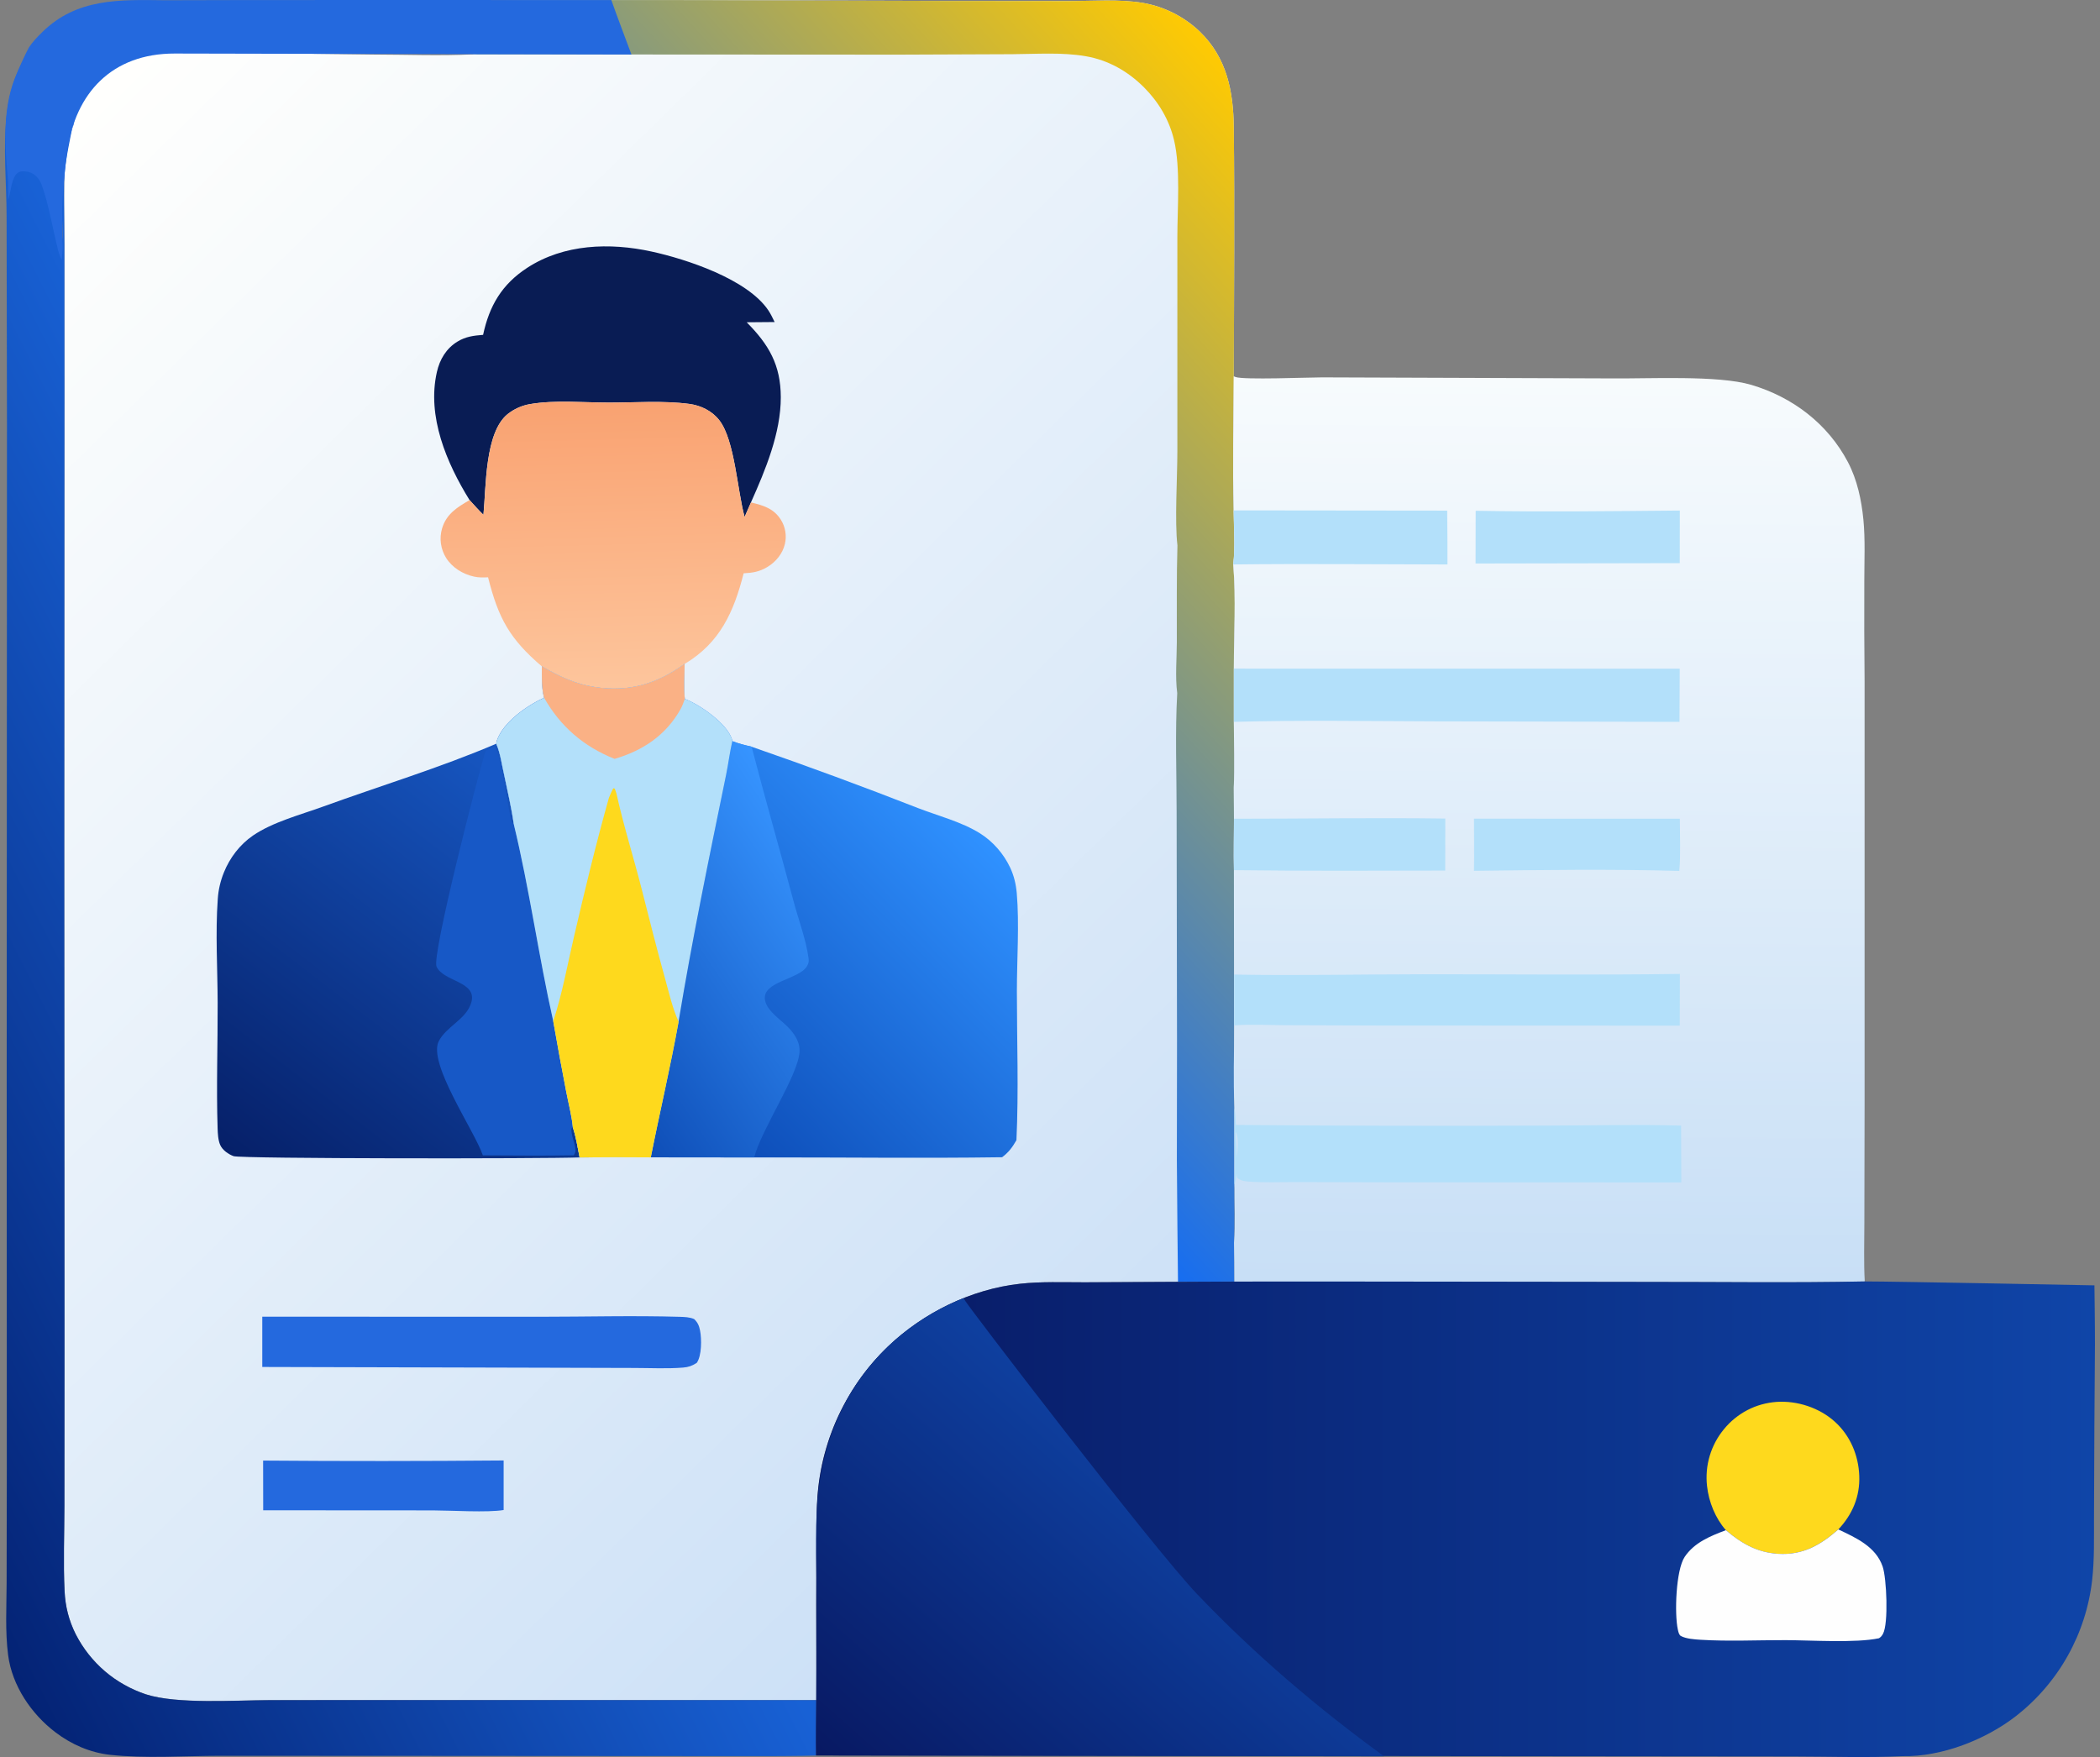
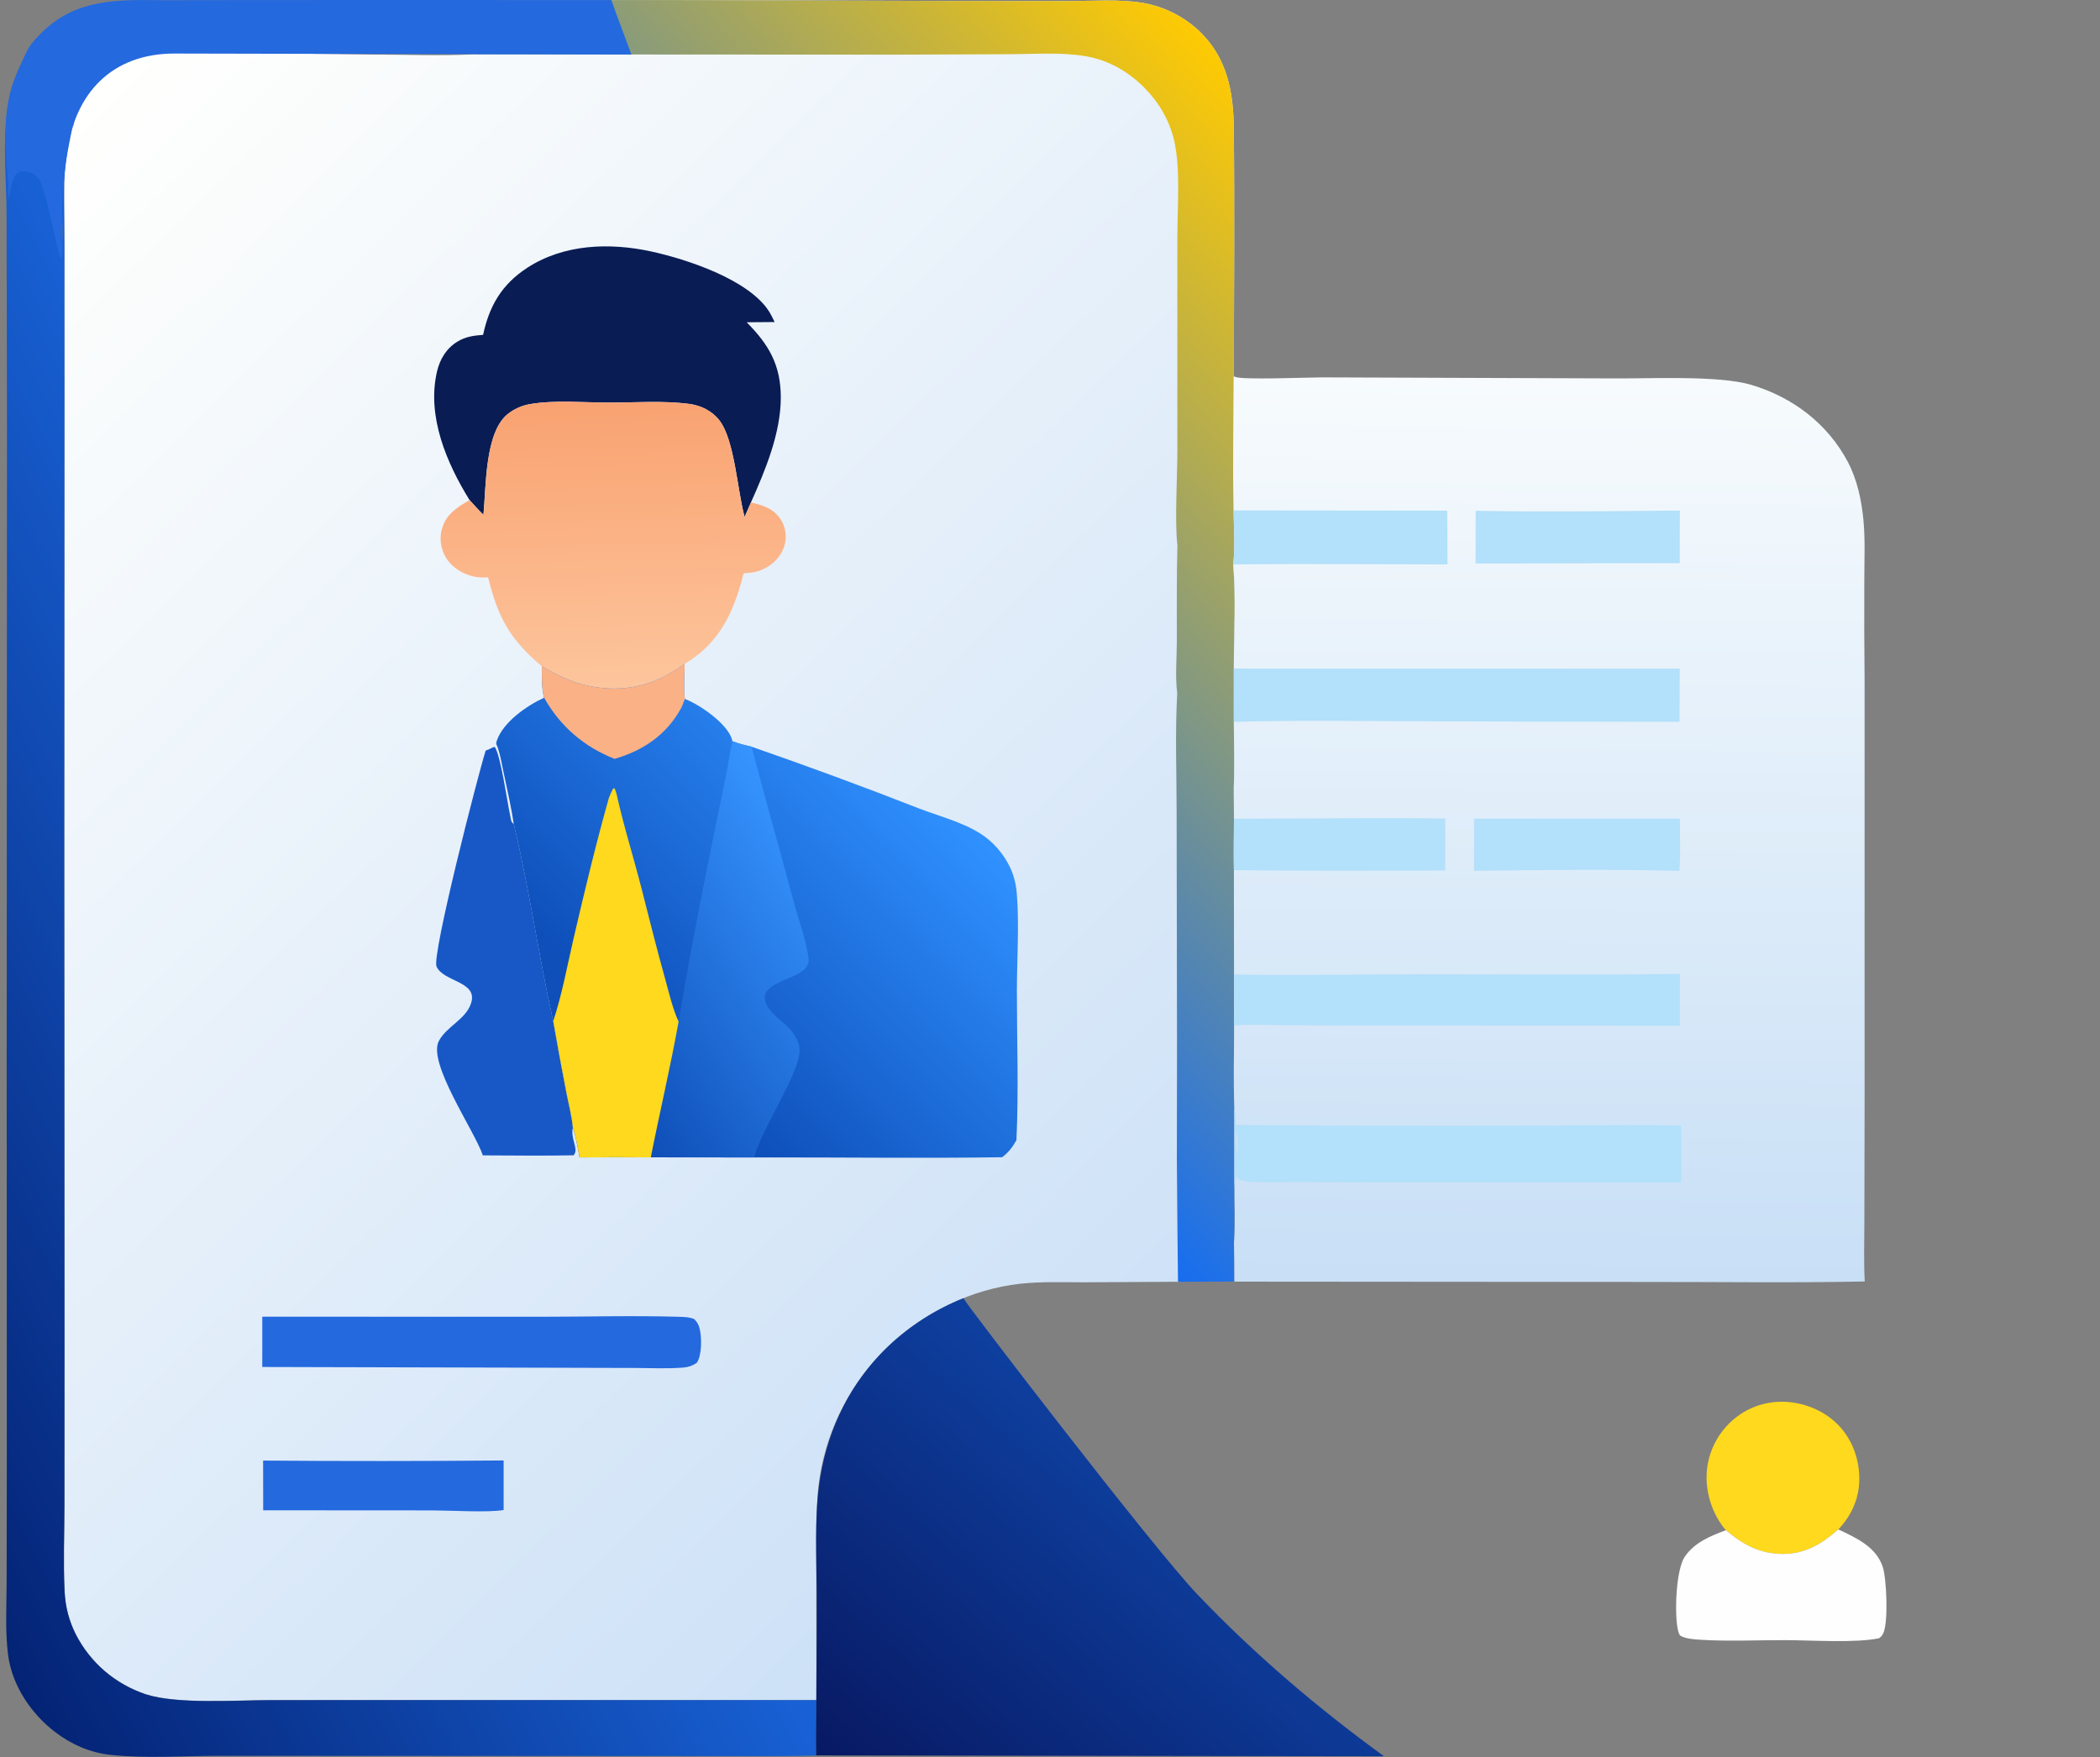
<svg xmlns="http://www.w3.org/2000/svg" width="239" height="200" viewBox="0 0 239 200" fill="none">
  <rect x="0" y="0" width="239" height="200" fill="#808080" stroke="none" />
  <g clip-path="url(#clip0_8509_15891)">
    <path d="M55.626 0.105C72.659 -0.111 89.721 0.084 106.755 0.105L121.643 0.12C124.389 0.12 127.345 -0.117 130.055 0.327C130.358 0.378 130.658 0.444 130.955 0.516C131.252 0.591 131.546 0.675 131.837 0.771C132.128 0.867 132.417 0.975 132.699 1.092C132.981 1.209 133.26 1.337 133.533 1.472C133.806 1.61 134.076 1.757 134.337 1.916C134.601 2.072 134.856 2.24 135.109 2.417C135.361 2.594 135.604 2.777 135.841 2.972C136.078 3.167 136.309 3.368 136.531 3.581C139.628 6.567 140.372 10.385 140.417 14.538C140.519 23.963 140.444 33.407 140.417 42.835C140.393 47.918 140.276 53.019 140.408 58.099C140.417 60.087 140.603 62.291 140.357 64.253C140.687 68.121 140.429 72.215 140.429 76.107V82.168C140.438 84.656 140.525 87.176 140.423 89.662L140.444 93.191C140.438 95.14 140.402 97.096 140.438 99.045L140.453 110.929L140.462 116.711C140.468 119.824 140.363 122.993 140.495 126.1L140.501 134.824C140.48 137.007 134.235 145.901 134.235 145.901C134.235 145.901 126.646 145.94 123.437 145.961C121.001 145.964 118.51 145.862 116.088 146.129C110.536 146.741 105.089 149.425 101.068 153.269C100.911 153.419 100.758 153.572 100.605 153.725C100.452 153.878 100.302 154.034 100.152 154.19C100.002 154.346 99.858 154.508 99.711 154.667C99.567 154.829 99.423 154.991 99.282 155.156C99.141 155.321 99.003 155.486 98.865 155.654C98.73 155.821 98.595 155.989 98.463 156.163C98.331 156.334 98.198 156.508 98.073 156.682C97.943 156.856 97.817 157.033 97.694 157.21C97.571 157.387 97.448 157.567 97.331 157.747C97.211 157.927 97.094 158.11 96.98 158.292C96.866 158.475 96.752 158.661 96.644 158.847C96.533 159.033 96.425 159.222 96.32 159.411C96.215 159.6 96.11 159.789 96.011 159.981C95.909 160.173 95.813 160.365 95.714 160.56C95.618 160.754 95.525 160.949 95.431 161.144C95.341 161.339 95.251 161.537 95.164 161.735C95.077 161.933 94.993 162.134 94.912 162.332C94.831 162.533 94.75 162.734 94.675 162.938C94.597 163.139 94.525 163.342 94.453 163.546C94.381 163.75 94.312 163.957 94.246 164.161C94.18 164.368 94.117 164.575 94.054 164.782C93.994 164.989 93.934 165.199 93.877 165.406C93.82 165.616 93.766 165.825 93.715 166.035C93.664 166.245 93.616 166.455 93.568 166.668C93.523 166.878 93.478 167.091 93.439 167.304C93.397 167.517 93.361 167.73 93.325 167.943C93.289 168.156 93.256 168.371 93.226 168.584C93.196 168.797 93.169 169.013 93.145 169.229C93.121 169.445 93.097 169.658 93.079 169.874C93.061 170.09 93.043 170.306 93.028 170.522C93.013 170.738 93.001 170.953 92.992 171.169C92.983 171.385 92.977 171.601 92.974 171.817C92.842 179.041 92.929 186.286 92.908 193.511H45.998L30.753 193.517C26.836 193.52 20.156 194.005 16.597 192.854C16.384 192.785 16.171 192.707 15.963 192.626C15.753 192.545 15.546 192.461 15.342 192.368C15.138 192.278 14.934 192.182 14.733 192.08C14.532 191.978 14.334 191.873 14.139 191.765C13.944 191.654 13.752 191.54 13.56 191.42C13.371 191.3 13.181 191.177 12.998 191.049C12.815 190.92 12.635 190.788 12.455 190.65C12.278 190.512 12.104 190.371 11.933 190.224C11.762 190.077 11.597 189.927 11.432 189.774C11.27 189.621 11.111 189.462 10.955 189.3C10.799 189.138 10.649 188.973 10.502 188.802C10.354 188.634 10.21 188.461 10.072 188.284C9.934 188.107 9.799 187.927 9.667 187.744C9.538 187.561 9.412 187.375 9.289 187.186C9.169 186.997 9.052 186.805 8.941 186.61C8.83 186.415 8.722 186.217 8.62 186.02C7.828 184.442 7.432 182.859 7.347 181.101C7.191 177.884 7.323 174.603 7.329 171.379L7.338 153.386L7.311 96.676L7.332 45.033L7.326 27.907C7.326 24.794 7.209 21.627 7.374 18.521C7.447 17.171 7.249 16.067 7.666 14.793C8.195 12.573 8.928 11.316 10.033 10.059C12.424 7.339 15.896 6.127 19.5 5.917L42.565 6.211C46.277 6.217 50.089 6.372 53.792 6.19C56.544 5.647 69.919 6.319 70.988 5.773C70.994 5.617 70.994 5.464 71 5.308C71.054 3.922 70.034 4.051 69.634 3.029C69.31 2.198 69.331 1.197 69.043 0.327C66.357 0.009 62.108 0.273 59.287 0.279C58.197 0.279 56.994 0.36 55.923 0.165C55.824 0.147 55.724 0.126 55.626 0.105Z" fill="url(#paint0_linear_8509_15891)" />
    <path d="M55.626 0.105C72.659 -0.111 89.721 0.084 106.755 0.105L121.643 0.12C124.389 0.12 127.345 -0.117 130.055 0.327C130.358 0.378 130.658 0.444 130.955 0.516C131.252 0.591 131.546 0.675 131.837 0.771C132.128 0.867 132.417 0.975 132.699 1.092C132.981 1.209 133.26 1.337 133.533 1.472C133.806 1.61 134.076 1.757 134.337 1.916C134.601 2.072 134.856 2.24 135.109 2.417C135.361 2.594 135.604 2.777 135.841 2.972C136.078 3.167 136.309 3.368 136.531 3.581C139.628 6.567 140.372 10.385 140.417 14.538C140.519 23.963 140.444 33.407 140.417 42.835C140.393 47.918 140.276 53.019 140.408 58.099C140.417 60.087 140.603 62.291 140.357 64.253C140.687 68.121 140.429 72.215 140.429 76.107V82.168C140.438 84.657 140.525 87.176 140.423 89.662L140.444 93.191C140.438 95.14 140.402 97.096 140.438 99.045L140.453 110.929L140.462 116.711C140.468 119.824 140.363 122.993 140.495 126.1L140.501 134.824C140.48 137.007 140.489 145.877 140.489 145.877L134.067 145.901C134.067 145.901 133.935 134.002 133.938 132.074L133.956 118.618L133.911 92.403C133.911 87.931 133.728 83.37 133.98 78.905C133.737 77.061 133.929 74.946 133.935 73.072C133.944 69.411 133.896 65.74 134.004 62.081C133.68 59.407 133.995 54.294 133.995 51.403V26.974C133.995 23.631 134.37 19.15 133.62 15.96C133.077 13.657 131.867 11.614 130.202 9.947C128.368 8.112 126.144 6.849 123.581 6.402C120.871 5.929 117.93 6.154 115.187 6.169L102.337 6.22L53.798 6.193C56.55 5.65 69.925 6.321 70.994 5.776C71 5.62 71 5.467 71.006 5.311C71.06 3.925 70.04 4.054 69.64 3.032C69.316 2.201 69.337 1.2 69.049 0.33C66.363 0.012 62.114 0.276 59.293 0.282C58.203 0.282 57 0.363 55.929 0.168C55.83 0.15 55.73 0.129 55.632 0.108L55.626 0.105Z" fill="url(#paint1_linear_8509_15891)" />
    <path d="M0.88 15.366C0.874 17.162 1.003 18.962 1.273 20.74C1.414 20.185 1.576 19.594 2.018 19.231C2.963 18.458 4.019 19.39 4.589 20.17C5.793 21.819 6.201 26.186 6.459 27.196C6.561 27.589 6.963 28.711 6.963 28.711C6.984 28.078 7.095 27.52 7.107 26.89C7.161 23.556 6.435 19.984 7.473 16.745C7.627 16.266 7.621 15.744 7.783 15.264C7.825 15.141 7.951 14.703 8.131 14.715C8.395 14.73 8.731 11.986 8.011 15.609C7.29 19.231 7.29 19.948 7.29 22.182C7.287 24.093 7.329 26.006 7.329 27.916C7.332 34.604 7.333 38.354 7.335 45.042L7.314 96.685L7.341 153.395L7.332 171.388C7.326 174.615 7.194 177.893 7.35 181.11C7.434 182.868 7.834 184.451 8.623 186.029C8.725 186.229 8.833 186.424 8.944 186.619C9.055 186.814 9.172 187.006 9.292 187.195C9.412 187.384 9.538 187.57 9.67 187.753C9.799 187.936 9.934 188.116 10.075 188.293C10.213 188.47 10.357 188.64 10.505 188.811C10.652 188.979 10.805 189.147 10.958 189.309C11.114 189.471 11.273 189.63 11.435 189.783C11.597 189.936 11.765 190.086 11.936 190.233C12.107 190.38 12.281 190.521 12.458 190.659C12.635 190.797 12.815 190.929 13.001 191.058C13.184 191.186 13.374 191.309 13.563 191.429C13.752 191.549 13.944 191.663 14.142 191.774C14.337 191.885 14.535 191.99 14.736 192.089C14.937 192.191 15.141 192.284 15.345 192.377C15.549 192.467 15.759 192.554 15.966 192.635C16.177 192.716 16.387 192.791 16.6 192.863C20.159 194.014 26.839 193.529 30.756 193.526L46.001 193.517H92.911C92.902 195.622 92.893 199.826 92.893 199.826C92.893 199.826 91.188 199.907 85.261 199.895L49.017 199.871L25.048 199.859C21.017 199.862 16.501 200.186 12.533 199.748C10.249 199.496 8.146 198.573 6.321 197.193C3.557 195.1 1.369 191.861 0.922 188.38C0.577 185.687 0.745 182.862 0.754 180.154L0.775 167.115L0.763 122.685L0.793 48.245L0.751 24.647C0.745 20.803 0.328 16.877 0.766 13.042C1.072 10.346 1.925 7.674 3.548 5.497C3.548 5.503 0.889 12.991 0.88 15.375V15.366Z" fill="url(#paint2_linear_8509_15891)" />
    <path d="M140.417 42.835C140.486 42.862 140.555 42.889 140.624 42.916C141.579 43.252 148.841 42.958 150.471 42.955L183.311 43.072C187.603 43.123 195.532 42.685 199.313 43.807C204.013 45.201 208.019 48.233 210.315 52.608C211.365 54.608 211.854 56.903 212.071 59.137C212.293 61.422 212.176 63.803 212.176 66.1C212.158 69.932 212.17 73.765 212.209 77.597V125.47L212.182 139.211C212.182 141.418 212.104 143.667 212.227 145.868C203.938 146.039 195.616 145.913 187.321 145.922L140.48 145.886C140.48 144.417 140.468 142.927 140.441 141.457C140.609 139.289 140.471 137.013 140.492 134.83L140.486 126.106C140.354 122.999 140.462 119.83 140.453 116.717L140.444 110.935L140.429 99.051C140.393 97.102 140.429 95.146 140.435 93.197L140.414 89.668C140.516 87.182 140.429 84.663 140.42 82.174V76.113C140.42 72.221 140.678 68.127 140.348 64.259C140.594 62.297 140.408 60.093 140.399 58.105C140.27 53.025 140.384 47.924 140.408 42.841L140.417 42.835Z" fill="url(#paint3_linear_8509_15891)" />
    <path d="M167.754 93.185L191.183 93.194C191.186 95.155 191.288 97.183 191.123 99.135C183.353 98.919 175.527 99.027 167.754 99.123C167.787 97.147 167.754 95.164 167.754 93.185Z" fill="#B3E0FA" />
    <path d="M167.949 58.141C175.68 58.279 183.45 58.186 191.18 58.114L191.171 64.1L167.934 64.142L167.946 58.141H167.949Z" fill="#B3E0FA" />
    <path d="M140.441 93.194C148.454 93.194 156.479 93.065 164.489 93.173L164.48 99.093C156.467 99.114 148.448 99.144 140.435 99.048C140.399 97.099 140.435 95.143 140.441 93.194Z" fill="#B3E0FA" />
    <path d="M140.405 58.096L164.705 58.123C164.729 60.165 164.738 62.207 164.735 64.25C156.611 64.241 148.478 64.151 140.354 64.25C140.6 62.288 140.414 60.084 140.405 58.096Z" fill="#B3E0FA" />
    <path d="M140.45 110.932C147.59 111.061 154.75 110.905 161.893 110.899C171.655 110.893 181.427 110.998 191.186 110.86L191.171 116.747L157.022 116.732L146.206 116.696C144.322 116.69 142.335 116.57 140.459 116.717L140.45 110.935V110.932Z" fill="#B3E0FA" />
    <path d="M140.429 76.107L191.171 76.116L191.141 82.168L163.279 82.111C155.675 82.087 148.031 81.958 140.429 82.168V76.107Z" fill="#B3E0FA" />
    <path d="M140.492 126.106C140.603 126.757 140.639 127.39 140.657 128.049C152.401 128.151 164.147 128.175 175.89 128.124C181.025 128.115 186.198 127.977 191.327 128.124L191.348 134.593L158.136 134.578L147.524 134.551C145.699 134.545 143.809 134.638 141.993 134.485C141.549 134.449 141.201 134.377 140.837 134.104C140.447 133.018 141.234 129.561 140.633 128.877C140.672 130.58 141.051 133.228 140.498 134.824L140.492 126.1V126.106Z" fill="#B3E0FA" />
-     <path d="M238.372 146.309C238.372 146.309 215.672 145.862 212.23 145.862C203.941 146.033 195.619 145.907 187.324 145.916L180.971 145.907C176.166 145.901 171.358 145.895 166.554 145.889C161.371 145.883 156.185 145.877 151.002 145.871C141.867 145.859 132.732 145.904 123.596 145.961H123.572C123.524 145.961 123.479 145.961 123.431 145.961C120.995 145.964 118.504 145.862 116.082 146.129C110.53 146.741 105.083 149.425 101.061 153.269C100.905 153.419 100.752 153.572 100.599 153.725C100.446 153.878 100.296 154.034 100.146 154.19C99.996 154.346 99.852 154.508 99.705 154.667C99.561 154.829 99.417 154.991 99.276 155.156C99.135 155.321 98.997 155.486 98.859 155.653C98.724 155.821 98.589 155.989 98.457 156.163C98.325 156.334 98.192 156.508 98.066 156.682C97.937 156.856 97.811 157.033 97.688 157.21C97.565 157.387 97.442 157.567 97.325 157.747C97.205 157.927 97.088 158.11 96.974 158.292C96.86 158.475 96.746 158.661 96.638 158.847C96.527 159.033 96.419 159.222 96.314 159.411C96.209 159.6 96.104 159.789 96.005 159.981C95.903 160.173 95.807 160.365 95.708 160.56C95.612 160.754 95.519 160.949 95.425 161.144C95.335 161.339 95.245 161.537 95.158 161.735C95.071 161.933 94.987 162.134 94.906 162.332C94.825 162.533 94.744 162.734 94.669 162.938C94.591 163.139 94.519 163.342 94.447 163.546C94.375 163.75 94.306 163.954 94.24 164.161C94.174 164.368 94.111 164.575 94.048 164.782C93.985 164.989 93.928 165.199 93.871 165.406C93.814 165.616 93.76 165.825 93.709 166.035C93.658 166.245 93.61 166.455 93.562 166.668C93.517 166.878 93.472 167.091 93.433 167.304C93.391 167.517 93.355 167.73 93.319 167.943C93.283 168.156 93.25 168.368 93.22 168.584C93.19 168.797 93.163 169.013 93.139 169.229C93.115 169.445 93.091 169.658 93.073 169.874C93.055 170.09 93.037 170.306 93.022 170.522C93.007 170.738 92.995 170.953 92.986 171.169C92.977 171.385 92.971 171.601 92.968 171.817C92.836 179.041 92.923 186.286 92.902 193.511C92.893 195.613 92.854 197.718 92.884 199.817C96.242 199.826 180.232 199.913 180.232 199.913L204.115 199.937C208.235 199.94 212.431 200.096 216.542 199.898C220.996 199.985 225.999 198.018 229.477 195.307C229.774 195.073 230.065 194.833 230.35 194.587C230.635 194.338 230.914 194.086 231.187 193.822C231.46 193.562 231.728 193.295 231.986 193.019C232.244 192.743 232.499 192.464 232.745 192.176C232.991 191.888 233.228 191.597 233.459 191.297C233.69 190.998 233.915 190.695 234.131 190.386C234.347 190.077 234.555 189.762 234.756 189.441C234.957 189.12 235.149 188.796 235.332 188.467C235.518 188.137 235.692 187.804 235.86 187.465C236.028 187.126 236.187 186.784 236.34 186.439C236.49 186.094 236.634 185.744 236.766 185.39C236.901 185.036 237.024 184.679 237.141 184.322C237.258 183.962 237.364 183.602 237.463 183.237C237.562 182.871 237.649 182.505 237.73 182.136C237.811 181.767 237.88 181.395 237.943 181.023C238.006 180.652 238.057 180.277 238.102 179.902C238.375 177.53 238.306 175.113 238.318 172.729L238.36 162.5L238.426 153.066C238.435 151.518 238.366 146.312 238.366 146.312L238.372 146.309Z" fill="url(#paint4_linear_8509_15891)" />
    <path d="M196.426 174.18C195.22 172.813 194.475 170.959 194.277 169.154C194.259 169.01 194.247 168.866 194.238 168.719C194.229 168.575 194.223 168.428 194.223 168.285C194.223 168.141 194.223 167.994 194.229 167.85C194.235 167.706 194.244 167.559 194.256 167.415C194.268 167.271 194.286 167.127 194.304 166.983C194.325 166.839 194.349 166.695 194.376 166.554C194.403 166.41 194.433 166.269 194.469 166.128C194.502 165.987 194.541 165.846 194.583 165.709C194.625 165.571 194.67 165.433 194.719 165.295C194.767 165.157 194.818 165.022 194.875 164.887C194.929 164.752 194.989 164.62 195.052 164.488C195.115 164.356 195.178 164.227 195.247 164.098C195.316 163.969 195.388 163.843 195.463 163.72C195.538 163.597 195.616 163.474 195.697 163.354C195.778 163.235 195.862 163.115 195.949 163.001C196.036 162.884 196.126 162.77 196.219 162.659C196.309 162.548 196.405 162.44 196.501 162.332C196.597 162.227 196.696 162.122 196.798 162.02C196.9 161.918 197.005 161.819 197.113 161.723C197.221 161.627 197.329 161.534 197.443 161.444C197.555 161.354 197.669 161.267 197.786 161.18C197.903 161.096 198.02 161.015 198.14 160.934C198.26 160.856 198.383 160.781 198.506 160.707C198.629 160.635 198.758 160.566 198.884 160.5C199.013 160.434 199.142 160.371 199.271 160.311C199.403 160.251 199.535 160.197 199.667 160.143C199.802 160.089 199.937 160.041 200.072 159.996C200.207 159.951 200.345 159.909 200.484 159.87C200.622 159.831 200.763 159.795 200.901 159.765C201.042 159.732 201.183 159.705 201.324 159.681C201.465 159.657 201.609 159.636 201.75 159.618C201.894 159.6 202.035 159.588 202.179 159.576C204.541 159.414 207.056 160.236 208.817 161.825C210.573 163.408 211.515 165.646 211.602 167.988C211.692 170.354 210.816 172.396 209.22 174.093C207.173 175.875 205.195 177.038 202.362 176.867C199.988 176.726 198.185 175.683 196.423 174.18H196.426Z" fill="#FED91D" />
    <path d="M209.223 174.093C211.233 175.044 213.484 176.045 214.264 178.319C214.714 179.629 214.943 184.79 214.303 185.972C214.168 186.217 214.072 186.328 213.847 186.478C211.185 187.042 206.122 186.7 203.22 186.694C200.021 186.685 196.735 186.847 193.548 186.652C192.87 186.61 191.888 186.544 191.3 186.22C191.084 186.104 191.009 185.738 190.958 185.507C190.556 183.704 190.733 178.717 191.729 177.221C192.825 175.578 194.658 174.843 196.426 174.177C198.188 175.68 199.991 176.72 202.365 176.864C205.198 177.035 207.176 175.875 209.223 174.09V174.093Z" fill="#FEFEFE" />
    <path d="M136.294 181.512C131.21 176.186 109.687 148.085 109.828 148.022C109.765 147.941 109.702 147.857 109.642 147.773C106.454 149.047 103.495 150.942 101.062 153.269C100.905 153.419 100.752 153.572 100.599 153.725C100.446 153.878 100.296 154.034 100.146 154.19C96.263 158.301 93.961 163.468 93.22 169.058C92.683 173.116 92.923 177.218 92.947 181.296C92.971 185.375 92.917 189.438 92.905 193.511C92.896 195.613 92.857 197.718 92.887 199.817C96.245 199.826 157.514 199.913 157.514 199.913C149.928 194.395 142.761 188.287 136.294 181.506V181.512Z" fill="url(#paint5_linear_8509_15891)" />
    <path d="M29.945 166.254C39.069 166.326 48.192 166.32 57.318 166.242V171.883C55.535 172.192 51.307 171.931 49.257 171.925L29.954 171.913L29.945 166.254Z" fill="#2469DE" />
    <path d="M29.852 149.875L61.453 149.884C66.744 149.884 72.083 149.734 77.368 149.89C77.929 149.908 78.478 149.923 79.001 150.145C79.4 150.529 79.562 150.888 79.67 151.431C79.865 152.406 79.871 154.319 79.298 155.132C78.752 155.474 78.385 155.615 77.737 155.669C75.91 155.815 74.013 155.714 72.179 155.711L62.345 155.684L29.849 155.6V149.875H29.852Z" fill="#2469DE" />
    <path d="M54.98 38.118C55.688 34.81 57.114 32.369 59.992 30.492C64.172 27.763 69.412 27.595 74.157 28.633C78.118 29.499 85.066 31.775 87.446 35.329C87.725 35.746 87.941 36.208 88.16 36.657L84.979 36.684C87.509 39.227 88.853 41.549 88.862 45.21C88.871 49.285 87.11 53.508 85.465 57.187L84.742 58.843C83.913 55.862 83.625 50.11 81.87 47.843C81.032 46.761 79.757 46.146 78.424 45.972C75.496 45.588 72.263 45.825 69.301 45.825C66.435 45.825 63.146 45.513 60.328 45.996C60.097 46.035 59.866 46.089 59.641 46.158C59.416 46.227 59.197 46.308 58.981 46.404C58.765 46.5 58.557 46.608 58.356 46.73C58.155 46.853 57.963 46.988 57.777 47.132C55.169 49.231 55.328 55.433 55.019 58.6C54.467 58.063 53.957 57.49 53.438 56.92C50.83 52.704 48.57 47.411 49.722 42.343C50.05 40.901 50.794 39.65 52.078 38.874C53.009 38.31 53.915 38.199 54.974 38.115L54.98 38.118Z" fill="#091C54" />
    <path d="M55.022 58.603C55.334 55.433 55.175 49.235 57.78 47.135C57.963 46.988 58.158 46.853 58.359 46.733C58.56 46.611 58.768 46.503 58.984 46.407C59.2 46.311 59.419 46.227 59.644 46.161C59.869 46.095 60.097 46.038 60.331 45.999C63.146 45.516 66.435 45.825 69.304 45.828C72.263 45.828 75.499 45.591 78.427 45.975C79.763 46.149 81.038 46.764 81.873 47.846C83.628 50.116 83.916 55.865 84.745 58.846L85.468 57.19C86.861 57.526 88.061 57.871 88.874 59.167C88.937 59.269 88.994 59.374 89.048 59.478C89.102 59.587 89.15 59.694 89.192 59.808C89.234 59.919 89.27 60.033 89.3 60.15C89.33 60.267 89.357 60.381 89.375 60.501C89.393 60.618 89.408 60.738 89.417 60.858C89.426 60.978 89.426 61.098 89.423 61.215C89.42 61.335 89.408 61.452 89.393 61.572C89.378 61.692 89.357 61.809 89.327 61.923C89.069 63.029 88.301 63.956 87.338 64.537C86.446 65.077 85.66 65.209 84.634 65.257C83.523 69.629 81.951 73.168 77.923 75.57C74.802 77.846 71.615 78.812 67.744 78.218C65.46 77.867 63.647 77.004 61.673 75.858C57.99 72.712 56.715 70.364 55.547 65.713C55.013 65.74 54.476 65.752 53.951 65.635C52.675 65.353 51.457 64.609 50.761 63.488C50.686 63.365 50.617 63.239 50.554 63.11C50.491 62.981 50.437 62.849 50.386 62.711C50.338 62.576 50.296 62.438 50.263 62.297C50.23 62.157 50.203 62.016 50.182 61.875C50.16 61.731 50.148 61.59 50.145 61.446C50.139 61.302 50.145 61.158 50.154 61.014C50.163 60.87 50.182 60.729 50.209 60.585C50.233 60.444 50.266 60.303 50.308 60.165C50.791 58.51 52.045 57.727 53.447 56.926C53.963 57.496 54.476 58.069 55.028 58.606L55.022 58.603Z" fill="url(#paint6_linear_8509_15891)" />
-     <path d="M56.478 84.657C56.964 85.769 57.105 87.047 57.384 88.225C57.768 90.069 58.209 91.926 58.471 93.794C60.262 101.195 61.291 108.797 62.963 116.228C63.428 118.909 63.92 121.587 64.44 124.256C64.692 125.584 65.073 126.985 65.196 128.325C65.565 129.426 65.742 130.61 65.967 131.747C62.006 131.906 27.419 131.903 26.587 131.603C25.996 131.39 25.318 130.916 25.06 130.326C24.82 129.777 24.784 129.027 24.766 128.427C24.613 123.689 24.787 118.894 24.772 114.147C24.76 110.257 24.505 106.206 24.784 102.335C24.817 101.816 24.892 101.303 25.009 100.799C25.126 100.292 25.282 99.801 25.477 99.318C26.152 97.641 27.296 96.133 28.793 95.107C31.029 93.572 34.213 92.741 36.77 91.812C43.306 89.437 50.089 87.388 56.475 84.657H56.478Z" fill="url(#paint7_linear_8509_15891)" />
-     <path d="M55.274 85.433C55.376 85.397 55.547 85.343 55.641 85.298C55.887 85.181 56.031 85.076 56.307 85.016C56.988 85.979 57.726 91.29 58.059 92.801C58.143 93.188 58.125 93.575 58.471 93.794C60.262 101.195 61.291 108.797 62.963 116.228C63.428 118.909 63.92 121.587 64.44 124.256C64.692 125.584 65.073 126.985 65.196 128.325L65.031 128.463C65.016 129.246 65.331 129.855 65.466 130.601C65.538 131 65.514 131.168 65.295 131.504C61.85 131.573 58.398 131.522 54.953 131.513C54.008 128.706 48.636 121.005 49.944 118.498C50.833 116.798 53.099 116.018 53.645 114.087C54.317 111.697 50.47 111.76 49.683 110.027C49.11 108.764 54.461 87.961 55.277 85.433H55.274Z" fill="#1758C6" />
+     <path d="M55.274 85.433C55.376 85.397 55.547 85.343 55.641 85.298C55.887 85.181 56.031 85.076 56.307 85.016C56.988 85.979 57.726 91.29 58.059 92.801C58.143 93.188 58.125 93.575 58.471 93.794C60.262 101.195 61.291 108.797 62.963 116.228C63.428 118.909 63.92 121.587 64.44 124.256C64.692 125.584 65.073 126.985 65.196 128.325C65.016 129.246 65.331 129.855 65.466 130.601C65.538 131 65.514 131.168 65.295 131.504C61.85 131.573 58.398 131.522 54.953 131.513C54.008 128.706 48.636 121.005 49.944 118.498C50.833 116.798 53.099 116.018 53.645 114.087C54.317 111.697 50.47 111.76 49.683 110.027C49.11 108.764 54.461 87.961 55.277 85.433H55.274Z" fill="#1758C6" />
    <path d="M61.667 75.852C63.641 76.998 65.454 77.861 67.738 78.212C71.609 78.803 74.796 77.84 77.917 75.564C77.911 76.86 77.788 78.272 77.938 79.556C79.61 80.182 82.728 82.335 83.295 84.123C83.319 84.201 83.328 84.285 83.346 84.366C84.064 84.651 84.787 84.822 85.534 84.995C91.899 87.203 98.216 89.53 104.489 91.986C106.79 92.873 109.431 93.545 111.526 94.853C113.006 95.776 114.221 97.18 114.965 98.754C115.401 99.678 115.632 100.664 115.719 101.678C116.019 105.162 115.731 109.277 115.731 112.815C115.731 118.444 115.944 124.169 115.68 129.783C115.223 130.589 114.791 131.171 114.047 131.726C104.645 131.861 95.23 131.723 85.825 131.75L74.061 131.738C71.36 131.711 68.662 131.714 65.961 131.747C65.736 130.607 65.559 129.426 65.19 128.325C65.067 126.985 64.686 125.587 64.434 124.256C63.917 121.584 63.425 118.909 62.957 116.228C61.285 108.797 60.256 101.195 58.464 93.794C58.203 91.929 57.762 90.072 57.378 88.225C57.099 87.047 56.958 85.769 56.472 84.657C56.496 84.501 56.499 84.438 56.556 84.273C57.291 82.168 59.98 80.308 61.922 79.424C61.622 78.26 61.664 77.046 61.664 75.852H61.667Z" fill="url(#paint8_linear_8509_15891)" />
    <path d="M82.638 88.219C82.905 86.939 83.055 85.637 83.352 84.363C84.07 84.648 84.793 84.819 85.54 84.992C87.058 90.864 88.751 96.703 90.309 102.568C90.867 104.665 91.719 106.896 92.016 109.031C92.07 109.427 92.049 109.634 91.842 109.979C90.936 111.508 86.704 111.706 87.061 113.826C87.287 115.158 89.075 116.195 89.924 117.17C90.546 117.883 91.05 118.732 90.996 119.713C90.846 122.415 86.704 128.451 85.831 131.744L74.067 131.732C75.087 126.577 76.303 121.452 77.233 116.282C78.782 106.893 80.72 97.537 82.635 88.213L82.638 88.219Z" fill="url(#paint9_linear_8509_15891)" />
-     <path d="M61.667 75.852C63.641 76.998 65.454 77.861 67.738 78.212C71.609 78.803 74.796 77.84 77.917 75.564C77.911 76.86 77.788 78.272 77.938 79.556C79.61 80.182 82.728 82.335 83.295 84.123C83.319 84.201 83.328 84.285 83.346 84.366C83.049 85.64 82.899 86.942 82.632 88.222C80.717 97.546 78.779 106.902 77.23 116.291C76.3 121.461 75.084 126.586 74.064 131.741C71.363 131.714 68.665 131.717 65.964 131.75C65.739 130.61 65.562 129.429 65.193 128.328C65.07 126.988 64.689 125.59 64.437 124.259C63.92 121.587 63.428 118.912 62.96 116.231C61.288 108.8 60.259 101.198 58.468 93.797C58.206 91.932 57.765 90.075 57.381 88.228C57.102 87.05 56.961 85.772 56.475 84.66C56.499 84.504 56.502 84.441 56.559 84.276C57.294 82.171 59.983 80.311 61.925 79.427C61.625 78.263 61.667 77.049 61.667 75.855V75.852Z" fill="#B3E0FA" />
    <path d="M61.667 75.852C63.641 76.998 65.454 77.861 67.738 78.212C71.609 78.803 74.796 77.84 77.917 75.564C77.911 76.86 77.788 78.272 77.938 79.556C77.803 79.96 77.656 80.356 77.449 80.728C75.787 83.697 73.152 85.445 69.947 86.381C66.462 85.001 63.77 82.698 61.925 79.424C61.625 78.26 61.667 77.046 61.667 75.852Z" fill="#FAB185" />
    <path d="M69.295 90.828C69.445 90.447 69.604 90.09 69.79 89.728L69.968 89.766L70.16 90.327C70.97 94.01 72.119 97.611 73.047 101.267C73.902 104.635 74.745 107.996 75.679 111.343C76.135 112.977 76.525 114.75 77.233 116.291C76.303 121.461 75.087 126.586 74.067 131.741C71.366 131.714 68.668 131.717 65.967 131.75C65.742 130.61 65.565 129.429 65.196 128.328C65.073 126.988 64.692 125.59 64.44 124.259C63.923 121.587 63.431 118.912 62.963 116.231C63.98 113.166 64.572 109.856 65.304 106.71C66.546 101.378 67.81 96.103 69.295 90.831V90.828Z" fill="#FED91D" />
    <path d="M69.577 0.006C69.862 0.876 71.864 6.205 71.864 6.205C71.864 6.205 19.895 6.094 19.886 6.094C12.71 6.082 8.578 10.637 7.666 17.16C7.429 18.854 7.023 22.554 7.074 24.261C7.101 25.13 7.101 26.352 7.074 27.219C7.263 28.419 6.933 29.52 7.074 29.586C6.537 29.328 5.793 23.829 4.731 21.016C4.124 19.411 2.742 19.449 2.34 19.527C1.236 19.746 1.243 22.177 0.928 22.698L0.928 20.71C0.58 16.863 0.232 12.631 1.675 8.951C2.096 7.881 2.825 6.253 3.29 5.401C3.716 4.753 4.262 4.192 4.815 3.65C8.758 -0.228 13.638 -0.036 18.782 0.027C23.211 -0.015 64.41 0.006 69.577 0.006Z" fill="#2469DE" />
  </g>
  <defs>
    <linearGradient id="paint0_linear_8509_15891" x1="131.318" y1="155.12" x2="0.254" y2="21.344" gradientUnits="userSpaceOnUse">
      <stop stop-color="#CDE1F7" />
      <stop offset="1" stop-color="#FFFFFD" />
    </linearGradient>
    <linearGradient id="paint1_linear_8509_15891" x1="153.823" y1="22.668" x2="81.642" y2="87.907" gradientUnits="userSpaceOnUse">
      <stop stop-color="#FFCA02" />
      <stop offset="1" stop-color="#166DF1" />
    </linearGradient>
    <linearGradient id="paint2_linear_8509_15891" x1="-24.332" y1="139.259" x2="45.839" y2="103.804" gradientUnits="userSpaceOnUse">
      <stop stop-color="#042375" />
      <stop offset="1" stop-color="#1861D5" />
    </linearGradient>
    <linearGradient id="paint3_linear_8509_15891" x1="175.938" y1="145.814" x2="176.702" y2="43.09" gradientUnits="userSpaceOnUse">
      <stop stop-color="#C8DFF6" />
      <stop offset="1" stop-color="#F7FBFD" />
    </linearGradient>
    <linearGradient id="paint4_linear_8509_15891" x1="92.878" y1="172.933" x2="238.435" y2="172.933" gradientUnits="userSpaceOnUse">
      <stop stop-color="#081963" />
      <stop offset="1" stop-color="#0F45A8" />
    </linearGradient>
    <linearGradient id="paint5_linear_8509_15891" x1="102.166" y1="207.284" x2="138.97" y2="165.489" gradientUnits="userSpaceOnUse">
      <stop stop-color="#081963" />
      <stop offset="1" stop-color="#0F45A8" />
    </linearGradient>
    <linearGradient id="paint6_linear_8509_15891" x1="69.406" y1="45.903" x2="70.194" y2="78.086" gradientUnits="userSpaceOnUse">
      <stop stop-color="#F9A271" />
      <stop offset="1" stop-color="#FDC59C" />
    </linearGradient>
    <linearGradient id="paint7_linear_8509_15891" x1="30.825" y1="134.635" x2="63.269" y2="92.334" gradientUnits="userSpaceOnUse">
      <stop stop-color="#062069" />
      <stop offset="1" stop-color="#1655BF" />
    </linearGradient>
    <linearGradient id="paint8_linear_8509_15891" x1="73.092" y1="118.282" x2="104.337" y2="87.656" gradientUnits="userSpaceOnUse">
      <stop stop-color="#0E4FBA" />
      <stop offset="1" stop-color="#2F91FF" />
    </linearGradient>
    <linearGradient id="paint9_linear_8509_15891" x1="66.831" y1="119.986" x2="95.688" y2="100.575" gradientUnits="userSpaceOnUse">
      <stop stop-color="#0F4FB8" />
      <stop offset="1" stop-color="#3694FF" />
    </linearGradient>
    <clipPath id="clip0_8509_15891">
      <rect width="237.87" height="200" fill="white" transform="translate(0.565)" />
    </clipPath>
  </defs>
</svg>